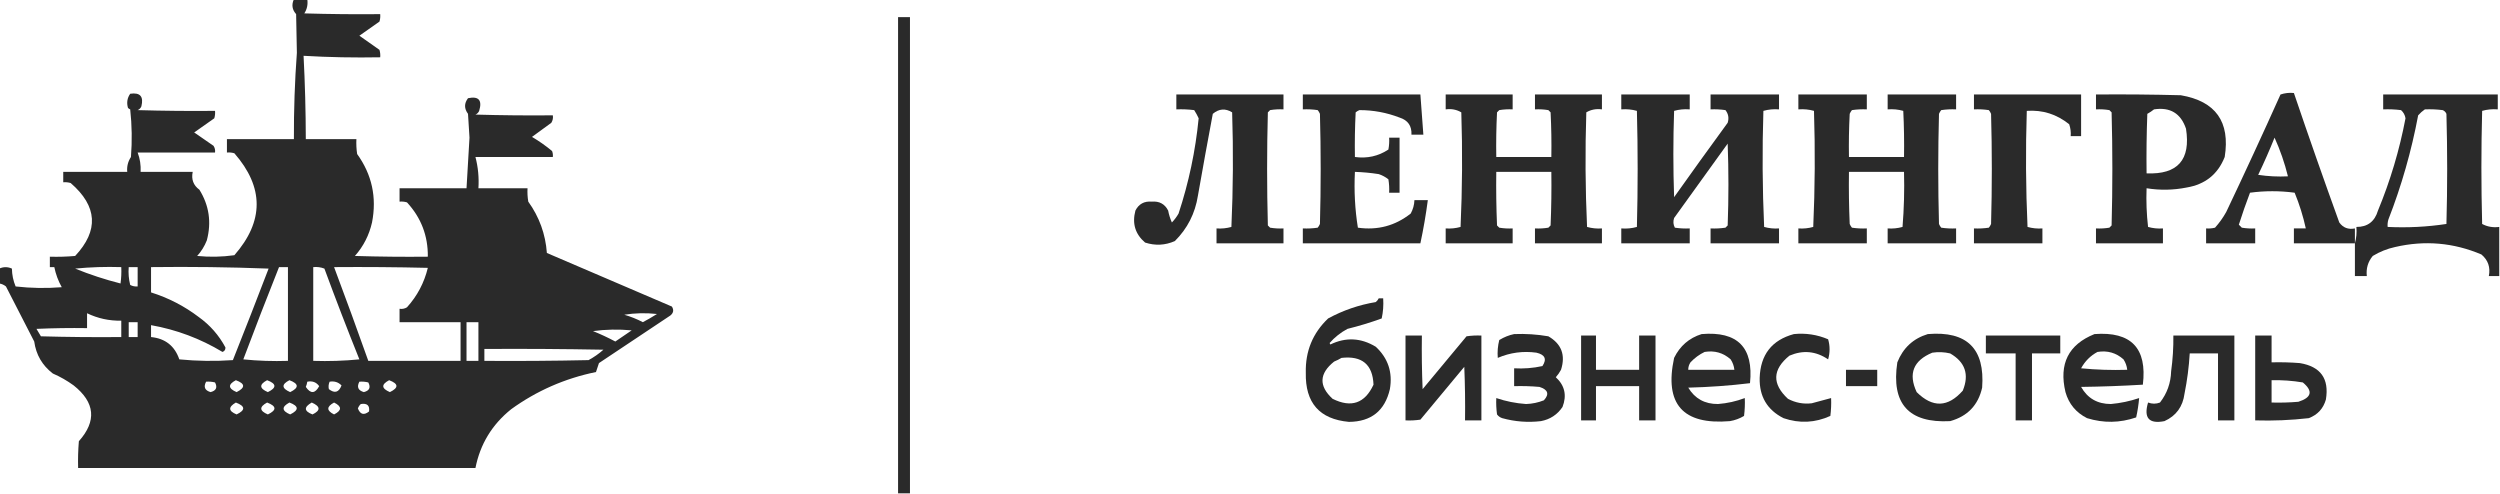
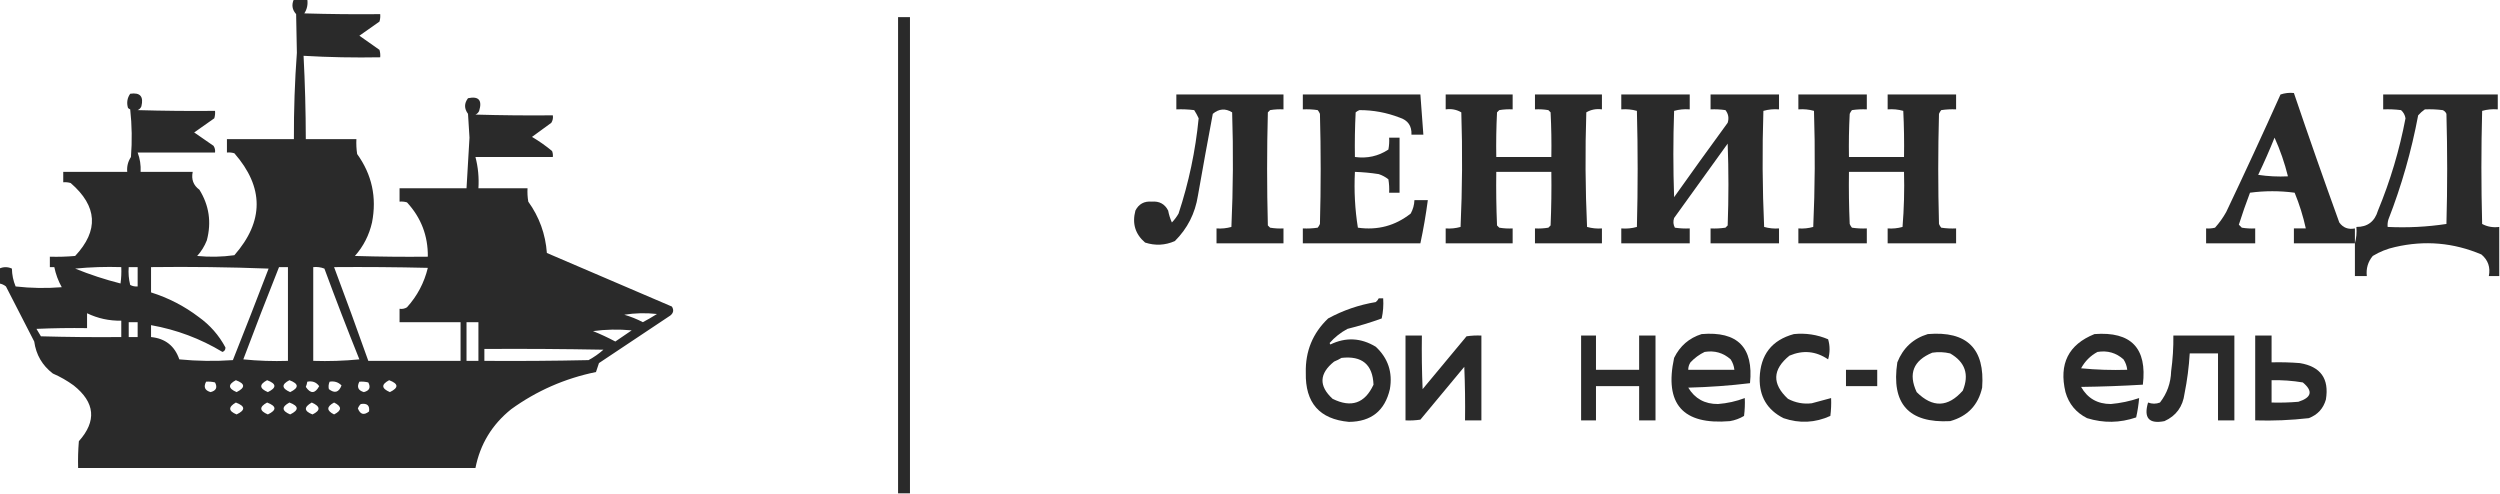
<svg xmlns="http://www.w3.org/2000/svg" version="1.1" width="1680px" height="332px" style="shape-rendering:geometricPrecision; text-rendering:geometricPrecision; image-rendering:optimizeQuality; fill-rule:evenodd; clip-rule:evenodd">
  <g>
    <path style="opacity:1" fill="#2a2a2a" d="M 197.5,-0.5 C 200.5,-0.5 203.5,-0.5 206.5,-0.5C 207.006,3.007 206.34,6.174 204.5,9C 221.497,9.5 238.497,9.667 255.5,9.5C 255.66,11.199 255.494,12.866 255,14.5C 250.5,17.667 246,20.833 241.5,24C 246,27.167 250.5,30.333 255,33.5C 255.494,35.134 255.66,36.801 255.5,38.5C 238.256,38.825 221.09,38.492 204,37.5C 204.957,56.017 205.457,74.684 205.5,93.5C 216.833,93.5 228.167,93.5 239.5,93.5C 239.335,96.85 239.502,100.183 240,103.5C 249.948,117.301 253.281,132.634 250,149.5C 248.054,158.032 244.221,165.532 238.5,172C 254.83,172.5 271.163,172.667 287.5,172.5C 287.654,158.459 282.987,146.292 273.5,136C 271.866,135.506 270.199,135.34 268.5,135.5C 268.5,132.5 268.5,129.5 268.5,126.5C 283.5,126.5 298.5,126.5 313.5,126.5C 314.164,115.169 314.831,103.836 315.5,92.5C 315.167,87.167 314.833,81.833 314.5,76.5C 311.872,72.965 311.872,69.465 314.5,66C 321.68,64.487 324.18,67.321 322,74.5C 321.5,75.667 320.667,76.5 319.5,77C 336.83,77.5 354.163,77.667 371.5,77.5C 371.785,79.288 371.452,80.955 370.5,82.5C 366.167,85.667 361.833,88.833 357.5,92C 362.263,94.798 366.763,97.964 371,101.5C 371.49,102.793 371.657,104.127 371.5,105.5C 354.167,105.5 336.833,105.5 319.5,105.5C 321.283,112.339 321.95,119.339 321.5,126.5C 332.5,126.5 343.5,126.5 354.5,126.5C 354.335,129.518 354.502,132.518 355,135.5C 362.412,145.823 366.578,157.323 367.5,170C 395.5,182 423.5,194 451.5,206C 452.935,208.267 452.602,210.267 450.5,212C 434.5,222.667 418.5,233.333 402.5,244C 401.833,246 401.167,248 400.5,250C 379.588,254.296 360.588,262.63 343.5,275C 330.651,285.322 322.651,298.489 319.5,314.5C 230.5,314.5 141.5,314.5 52.5,314.5C 52.334,308.491 52.501,302.491 53,296.5C 65.08,282.944 63.914,270.444 49.5,259C 45.127,255.814 40.46,253.147 35.5,251C 28.4,245.56 24.233,238.394 23,229.5C 16.667,217.167 10.333,204.833 4,192.5C 2.67,191.418 1.17,190.751 -0.5,190.5C -0.5,187.167 -0.5,183.833 -0.5,180.5C 2.335,179.214 5.168,179.214 8,180.5C 8.074,184.691 8.907,188.691 10.5,192.5C 20.817,193.666 31.151,193.832 41.5,193C 39.127,188.756 37.461,184.256 36.5,179.5C 35.5,179.5 34.5,179.5 33.5,179.5C 33.5,177.167 33.5,174.833 33.5,172.5C 39.176,172.666 44.843,172.499 50.5,172C 66.506,154.915 65.506,138.582 47.5,123C 45.866,122.506 44.199,122.34 42.5,122.5C 42.5,120.167 42.5,117.833 42.5,115.5C 56.833,115.5 71.167,115.5 85.5,115.5C 85.16,111.869 85.994,108.536 88,105.5C 88.832,94.818 88.666,84.151 87.5,73.5C 86.914,73.291 86.414,72.957 86,72.5C 84.996,69.007 85.496,65.841 87.5,63C 94.166,62.004 96.666,64.837 95,71.5C 94.5,72.667 93.667,73.5 92.5,74C 109.83,74.5 127.163,74.667 144.5,74.5C 144.66,76.199 144.494,77.866 144,79.5C 139.5,82.667 135,85.833 130.5,89C 134.833,92 139.167,95 143.5,98C 144.38,99.356 144.714,100.856 144.5,102.5C 127.167,102.5 109.833,102.5 92.5,102.5C 94.058,106.608 94.724,110.941 94.5,115.5C 106.167,115.5 117.833,115.5 129.5,115.5C 128.448,120.538 129.948,124.538 134,127.5C 140.54,138.033 142.206,149.367 139,161.5C 137.46,165.419 135.293,168.919 132.5,172C 140.853,172.832 149.187,172.665 157.5,171.5C 177.463,148.689 177.463,125.856 157.5,103C 155.866,102.506 154.199,102.34 152.5,102.5C 152.5,99.5 152.5,96.5 152.5,93.5C 167.5,93.5 182.5,93.5 197.5,93.5C 197.419,74.016 198.085,54.683 199.5,35.5C 199.333,26.833 199.167,18.167 199,9.5C 196.314,6.536 195.814,3.203 197.5,-0.5 Z M 50.5,180.5 C 60.653,179.506 70.987,179.172 81.5,179.5C 81.665,183.182 81.499,186.848 81,190.5C 70.608,187.869 60.441,184.536 50.5,180.5 Z M 86.5,179.5 C 88.5,179.5 90.5,179.5 92.5,179.5C 92.5,183.833 92.5,188.167 92.5,192.5C 90.738,192.643 89.071,192.309 87.5,191.5C 86.509,187.555 86.176,183.555 86.5,179.5 Z M 101.5,179.5 C 127.842,179.167 154.175,179.5 180.5,180.5C 172.629,201.071 164.629,221.571 156.5,242C 144.486,242.833 132.486,242.666 120.5,241.5C 117.387,232.441 111.054,227.441 101.5,226.5C 101.5,223.833 101.5,221.167 101.5,218.5C 118.645,221.547 134.645,227.547 149.5,236.5C 150.881,236 151.547,235 151.5,233.5C 147.12,225.284 141.12,218.45 133.5,213C 123.835,205.667 113.168,200.167 101.5,196.5C 101.5,190.833 101.5,185.167 101.5,179.5 Z M 187.5,179.5 C 189.5,179.5 191.5,179.5 193.5,179.5C 193.5,200.5 193.5,221.5 193.5,242.5C 183.478,242.832 173.478,242.499 163.5,241.5C 171.312,220.726 179.312,200.059 187.5,179.5 Z M 210.5,179.5 C 213.119,179.232 215.619,179.565 218,180.5C 225.539,200.951 233.372,221.284 241.5,241.5C 231.188,242.499 220.855,242.832 210.5,242.5C 210.5,221.5 210.5,200.5 210.5,179.5 Z M 224.5,179.5 C 245.503,179.333 266.503,179.5 287.5,180C 285.063,190.042 280.396,198.875 273.5,206.5C 271.955,207.452 270.288,207.785 268.5,207.5C 268.5,210.5 268.5,213.5 268.5,216.5C 282.167,216.5 295.833,216.5 309.5,216.5C 309.5,225.167 309.5,233.833 309.5,242.5C 288.833,242.5 268.167,242.5 247.5,242.5C 240.03,221.423 232.363,200.423 224.5,179.5 Z M 58.5,210.5 C 65.735,213.985 73.402,215.652 81.5,215.5C 81.5,219.167 81.5,222.833 81.5,226.5C 63.497,226.667 45.497,226.5 27.5,226C 26.5,224.333 25.5,222.667 24.5,221C 35.828,220.5 47.162,220.333 58.5,220.5C 58.5,217.167 58.5,213.833 58.5,210.5 Z M 419.5,211.5 C 426.655,210.345 433.988,210.178 441.5,211C 438.399,212.966 435.232,214.8 432,216.5C 428.011,214.423 423.845,212.757 419.5,211.5 Z M 86.5,216.5 C 88.5,216.5 90.5,216.5 92.5,216.5C 92.5,219.833 92.5,223.167 92.5,226.5C 90.5,226.5 88.5,226.5 86.5,226.5C 86.5,223.167 86.5,219.833 86.5,216.5 Z M 313.5,216.5 C 316.167,216.5 318.833,216.5 321.5,216.5C 321.5,225.167 321.5,233.833 321.5,242.5C 318.833,242.5 316.167,242.5 313.5,242.5C 313.5,233.833 313.5,225.167 313.5,216.5 Z M 398.5,222.5 C 406.99,221.343 415.657,221.176 424.5,222C 420.833,224.5 417.167,227 413.5,229.5C 408.594,226.879 403.594,224.546 398.5,222.5 Z M 325.5,234.5 C 352.169,234.333 378.835,234.5 405.5,235C 402.443,237.723 399.11,240.056 395.5,242C 372.169,242.5 348.836,242.667 325.5,242.5C 325.5,239.833 325.5,237.167 325.5,234.5 Z M 158.5,255.5 C 164.823,257.807 164.99,260.473 159,263.5C 153.246,261.034 153.08,258.368 158.5,255.5 Z M 179.5,255.5 C 185.865,257.874 186.032,260.541 180,263.5C 174.246,261.034 174.08,258.368 179.5,255.5 Z M 194.5,255.5 C 200.865,257.874 201.032,260.541 195,263.5C 189.204,260.969 189.038,258.302 194.5,255.5 Z M 261.5,255.5 C 267.865,257.874 268.032,260.541 262,263.5C 256.246,261.034 256.08,258.368 261.5,255.5 Z M 138.5,256.5 C 140.527,256.338 142.527,256.505 144.5,257C 146.275,260.371 145.275,262.538 141.5,263.5C 137.635,262.362 136.635,260.028 138.5,256.5 Z M 206.5,256.5 C 209.908,255.828 212.575,256.828 214.5,259.5C 211.723,264.598 208.723,264.765 205.5,260C 205.989,258.862 206.322,257.695 206.5,256.5 Z M 221.5,256.5 C 224.665,255.964 227.331,256.797 229.5,259C 227.717,263.707 224.884,264.541 221,261.5C 220.616,259.803 220.782,258.137 221.5,256.5 Z M 241.5,256.5 C 243.527,256.338 245.527,256.505 247.5,257C 249.275,260.371 248.275,262.538 244.5,263.5C 240.635,262.362 239.635,260.028 241.5,256.5 Z M 158.5,270.5 C 164.899,272.928 165.065,275.594 159,278.5C 153.431,276.219 153.264,273.552 158.5,270.5 Z M 179.5,270.5 C 185.899,272.928 186.065,275.594 180,278.5C 174.28,276.086 174.113,273.419 179.5,270.5 Z M 194.5,270.5 C 200.865,272.874 201.032,275.541 195,278.5C 189.28,276.086 189.113,273.419 194.5,270.5 Z M 209.5,270.5 C 215.397,273.136 215.564,275.803 210,278.5C 204.235,276.264 204.069,273.598 209.5,270.5 Z M 224.5,270.5 C 229.819,273.123 229.819,275.79 224.5,278.5C 219.334,275.954 219.334,273.288 224.5,270.5 Z M 242.5,271.5 C 246.73,270.831 248.563,272.498 248,276.5C 244.602,279.218 242.102,278.551 240.5,274.5C 240.942,273.261 241.609,272.261 242.5,271.5 Z" />
  </g>
  <g>
    <path style="opacity:1" fill="#2a2a2a" d="M 611.5,331.5 C 608.833,331.5 606.167,331.5 603.5,331.5C 603.5,224.833 603.5,118.167 603.5,11.5C 606.167,11.5 608.833,11.5 611.5,11.5C 611.5,118.167 611.5,224.833 611.5,331.5 Z" />
  </g>
  <g>
    <path style="opacity:1" fill="#2a2a2a" d="M 1582.5,163.5 C 1568.83,163.5 1555.17,163.5 1541.5,163.5C 1541.5,160.167 1541.5,156.833 1541.5,153.5C 1544.17,153.5 1546.83,153.5 1549.5,153.5C 1547.71,145.3 1545.21,137.3 1542,129.5C 1532,128.167 1522,128.167 1512,129.5C 1509.29,136.619 1506.79,143.786 1504.5,151C 1505.17,151.667 1505.83,152.333 1506.5,153C 1509.48,153.498 1512.48,153.665 1515.5,153.5C 1515.5,156.833 1515.5,160.167 1515.5,163.5C 1504.5,163.5 1493.5,163.5 1482.5,163.5C 1482.5,160.167 1482.5,156.833 1482.5,153.5C 1484.53,153.662 1486.53,153.495 1488.5,153C 1491.39,149.778 1493.89,146.278 1496,142.5C 1508.46,116.294 1520.62,89.96 1532.5,63.5C 1535.43,62.516 1538.43,62.183 1541.5,62.5C 1551.36,91.578 1561.53,120.578 1572,149.5C 1574.55,153.05 1578.05,154.383 1582.5,153.5C 1582.5,156.833 1582.5,160.167 1582.5,163.5 Z M 1528.5,92.5 C 1532.27,100.821 1535.27,109.488 1537.5,118.5C 1530.8,118.83 1524.13,118.497 1517.5,117.5C 1521.45,109.263 1525.12,100.929 1528.5,92.5 Z" />
  </g>
  <g>
-     <path style="opacity:1" fill="#2a2a2a" d="M 1408.5,63.5 C 1427.5,63.333 1446.5,63.5 1465.5,64C 1488.94,68.015 1498.77,81.849 1495,105.5C 1490.42,117.066 1481.92,123.899 1469.5,126C 1460.53,127.79 1451.53,127.957 1442.5,126.5C 1442.17,135.192 1442.5,143.859 1443.5,152.5C 1446.76,153.417 1450.09,153.751 1453.5,153.5C 1453.5,156.833 1453.5,160.167 1453.5,163.5C 1438.5,163.5 1423.5,163.5 1408.5,163.5C 1408.5,160.167 1408.5,156.833 1408.5,153.5C 1411.52,153.665 1414.52,153.498 1417.5,153C 1418,152.5 1418.5,152 1419,151.5C 1419.67,126.167 1419.67,100.833 1419,75.5C 1418.5,75 1418,74.5 1417.5,74C 1414.52,73.502 1411.52,73.335 1408.5,73.5C 1408.5,70.167 1408.5,66.833 1408.5,63.5 Z M 1447.5,73.5 C 1458.33,71.837 1465.5,76.17 1469,86.5C 1472.27,107.386 1463.44,117.386 1442.5,116.5C 1442.33,103.163 1442.5,89.829 1443,76.5C 1444.65,75.601 1446.15,74.601 1447.5,73.5 Z" />
-   </g>
+     </g>
  <g>
    <path style="opacity:1" fill="#2a2a2a" d="M 790.5,63.5 C 814.5,63.5 838.5,63.5 862.5,63.5C 862.5,66.833 862.5,70.167 862.5,73.5C 859.482,73.335 856.482,73.502 853.5,74C 853,74.5 852.5,75 852,75.5C 851.333,100.833 851.333,126.167 852,151.5C 852.5,152 853,152.5 853.5,153C 856.482,153.498 859.482,153.665 862.5,153.5C 862.5,156.833 862.5,160.167 862.5,163.5C 847.5,163.5 832.5,163.5 817.5,163.5C 817.5,160.167 817.5,156.833 817.5,153.5C 820.909,153.751 824.242,153.417 827.5,152.5C 828.666,126.84 828.833,101.173 828,75.5C 823.478,72.688 819.145,73.021 815,76.5C 811.604,94.525 808.271,112.858 805,131.5C 803.124,143.42 797.957,153.586 789.5,162C 782.973,164.877 776.307,165.21 769.5,163C 762.859,157.333 760.692,150.167 763,141.5C 765.262,137.069 768.929,135.069 774,135.5C 779.071,135.069 782.738,137.069 785,141.5C 785.526,144.272 786.359,146.938 787.5,149.5C 789.232,147.717 790.732,145.717 792,143.5C 798.868,122.659 803.368,101.326 805.5,79.5C 804.627,77.587 803.627,75.753 802.5,74C 798.514,73.501 794.514,73.335 790.5,73.5C 790.5,70.167 790.5,66.833 790.5,63.5 Z" />
  </g>
  <g>
    <path style="opacity:1" fill="#2a2a2a" d="M 875.5,63.5 C 901.833,63.5 928.167,63.5 954.5,63.5C 955.222,72.495 955.888,81.495 956.5,90.5C 953.833,90.5 951.167,90.5 948.5,90.5C 948.786,84.618 946.119,80.785 940.5,79C 931.775,75.642 922.775,73.975 913.5,74C 912.584,74.374 911.75,74.874 911,75.5C 910.5,85.494 910.334,95.494 910.5,105.5C 918.706,106.636 926.206,104.969 933,100.5C 933.497,97.854 933.664,95.187 933.5,92.5C 935.833,92.5 938.167,92.5 940.5,92.5C 940.5,104.833 940.5,117.167 940.5,129.5C 938.167,129.5 935.833,129.5 933.5,129.5C 933.665,126.482 933.498,123.482 933,120.5C 931.068,118.962 928.901,117.795 926.5,117C 921.192,116.17 915.859,115.67 910.5,115.5C 909.865,128.25 910.532,140.75 912.5,153C 925.793,154.875 937.627,151.708 948,143.5C 949.549,140.688 950.382,137.688 950.5,134.5C 953.5,134.5 956.5,134.5 959.5,134.5C 958.219,144.238 956.552,153.904 954.5,163.5C 928.167,163.5 901.833,163.5 875.5,163.5C 875.5,160.167 875.5,156.833 875.5,153.5C 878.85,153.665 882.183,153.498 885.5,153C 886.126,152.25 886.626,151.416 887,150.5C 887.667,125.833 887.667,101.167 887,76.5C 886.626,75.584 886.126,74.75 885.5,74C 882.183,73.502 878.85,73.335 875.5,73.5C 875.5,70.167 875.5,66.833 875.5,63.5 Z" />
  </g>
  <g>
    <path style="opacity:1" fill="#2a2a2a" d="M 971.5,63.5 C 986.5,63.5 1001.5,63.5 1016.5,63.5C 1016.5,66.833 1016.5,70.167 1016.5,73.5C 1013.48,73.335 1010.48,73.502 1007.5,74C 1007,74.5 1006.5,75 1006,75.5C 1005.5,85.494 1005.33,95.494 1005.5,105.5C 1017.83,105.5 1030.17,105.5 1042.5,105.5C 1042.67,95.494 1042.5,85.494 1042,75.5C 1041.5,75 1041,74.5 1040.5,74C 1037.52,73.502 1034.52,73.335 1031.5,73.5C 1031.5,70.167 1031.5,66.833 1031.5,63.5C 1046.5,63.5 1061.5,63.5 1076.5,63.5C 1076.5,66.833 1076.5,70.167 1076.5,73.5C 1072.65,72.971 1069.15,73.638 1066,75.5C 1065.17,101.173 1065.33,126.84 1066.5,152.5C 1069.76,153.417 1073.09,153.751 1076.5,153.5C 1076.5,156.833 1076.5,160.167 1076.5,163.5C 1061.5,163.5 1046.5,163.5 1031.5,163.5C 1031.5,160.167 1031.5,156.833 1031.5,153.5C 1034.52,153.665 1037.52,153.498 1040.5,153C 1041,152.5 1041.5,152 1042,151.5C 1042.5,139.505 1042.67,127.505 1042.5,115.5C 1030.17,115.5 1017.83,115.5 1005.5,115.5C 1005.33,127.505 1005.5,139.505 1006,151.5C 1006.5,152 1007,152.5 1007.5,153C 1010.48,153.498 1013.48,153.665 1016.5,153.5C 1016.5,156.833 1016.5,160.167 1016.5,163.5C 1001.5,163.5 986.5,163.5 971.5,163.5C 971.5,160.167 971.5,156.833 971.5,153.5C 974.909,153.751 978.242,153.417 981.5,152.5C 982.666,126.84 982.833,101.173 982,75.5C 978.851,73.638 975.351,72.971 971.5,73.5C 971.5,70.167 971.5,66.833 971.5,63.5 Z" />
  </g>
  <g>
    <path style="opacity:1" fill="#2a2a2a" d="M 1089.5,63.5 C 1104.83,63.5 1120.17,63.5 1135.5,63.5C 1135.5,66.833 1135.5,70.167 1135.5,73.5C 1131.89,73.211 1128.39,73.544 1125,74.5C 1124.33,93.833 1124.33,113.167 1125,132.5C 1136.61,116.122 1148.61,99.456 1161,82.5C 1161.98,79.331 1161.48,76.497 1159.5,74C 1156.18,73.502 1152.85,73.335 1149.5,73.5C 1149.5,70.167 1149.5,66.833 1149.5,63.5C 1164.83,63.5 1180.17,63.5 1195.5,63.5C 1195.5,66.833 1195.5,70.167 1195.5,73.5C 1191.89,73.211 1188.39,73.544 1185,74.5C 1184.17,100.506 1184.33,126.506 1185.5,152.5C 1188.76,153.417 1192.09,153.751 1195.5,153.5C 1195.5,156.833 1195.5,160.167 1195.5,163.5C 1180.17,163.5 1164.83,163.5 1149.5,163.5C 1149.5,160.167 1149.5,156.833 1149.5,153.5C 1152.85,153.665 1156.18,153.498 1159.5,153C 1160,152.5 1160.5,152 1161,151.5C 1161.67,133.167 1161.67,114.833 1161,96.5C 1149,113.167 1137,129.833 1125,146.5C 1124.24,148.769 1124.41,150.936 1125.5,153C 1128.82,153.498 1132.15,153.665 1135.5,153.5C 1135.5,156.833 1135.5,160.167 1135.5,163.5C 1120.17,163.5 1104.83,163.5 1089.5,163.5C 1089.5,160.167 1089.5,156.833 1089.5,153.5C 1093.11,153.789 1096.61,153.456 1100,152.5C 1100.67,126.5 1100.67,100.5 1100,74.5C 1096.61,73.544 1093.11,73.211 1089.5,73.5C 1089.5,70.167 1089.5,66.833 1089.5,63.5 Z" />
  </g>
  <g>
    <path style="opacity:1" fill="#2a2a2a" d="M 1208.5,63.5 C 1223.83,63.5 1239.17,63.5 1254.5,63.5C 1254.5,66.833 1254.5,70.167 1254.5,73.5C 1251.15,73.335 1247.82,73.502 1244.5,74C 1243.87,74.75 1243.37,75.584 1243,76.5C 1242.5,86.161 1242.33,95.828 1242.5,105.5C 1254.83,105.5 1267.17,105.5 1279.5,105.5C 1279.67,95.161 1279.5,84.828 1279,74.5C 1275.61,73.544 1272.11,73.211 1268.5,73.5C 1268.5,70.167 1268.5,66.833 1268.5,63.5C 1283.83,63.5 1299.17,63.5 1314.5,63.5C 1314.5,66.833 1314.5,70.167 1314.5,73.5C 1311.15,73.335 1307.82,73.502 1304.5,74C 1303.87,74.75 1303.37,75.584 1303,76.5C 1302.33,101.167 1302.33,125.833 1303,150.5C 1303.37,151.416 1303.87,152.25 1304.5,153C 1307.82,153.498 1311.15,153.665 1314.5,153.5C 1314.5,156.833 1314.5,160.167 1314.5,163.5C 1299.17,163.5 1283.83,163.5 1268.5,163.5C 1268.5,160.167 1268.5,156.833 1268.5,153.5C 1271.91,153.751 1275.24,153.417 1278.5,152.5C 1279.5,140.185 1279.83,127.851 1279.5,115.5C 1267.17,115.5 1254.83,115.5 1242.5,115.5C 1242.33,127.171 1242.5,138.838 1243,150.5C 1243.37,151.416 1243.87,152.25 1244.5,153C 1247.82,153.498 1251.15,153.665 1254.5,153.5C 1254.5,156.833 1254.5,160.167 1254.5,163.5C 1239.17,163.5 1223.83,163.5 1208.5,163.5C 1208.5,160.167 1208.5,156.833 1208.5,153.5C 1211.91,153.751 1215.24,153.417 1218.5,152.5C 1219.67,126.506 1219.83,100.506 1219,74.5C 1215.61,73.544 1212.11,73.211 1208.5,73.5C 1208.5,70.167 1208.5,66.833 1208.5,63.5 Z" />
  </g>
  <g>
-     <path style="opacity:1" fill="#2a2a2a" d="M 1326.5,63.5 C 1350.5,63.5 1374.5,63.5 1398.5,63.5C 1398.5,72.833 1398.5,82.167 1398.5,91.5C 1396.17,91.5 1393.83,91.5 1391.5,91.5C 1391.73,88.751 1391.39,86.084 1390.5,83.5C 1382.1,76.753 1372.6,73.753 1362,74.5C 1361.17,100.506 1361.33,126.506 1362.5,152.5C 1365.76,153.417 1369.09,153.751 1372.5,153.5C 1372.5,156.833 1372.5,160.167 1372.5,163.5C 1357.17,163.5 1341.83,163.5 1326.5,163.5C 1326.5,160.167 1326.5,156.833 1326.5,153.5C 1329.85,153.665 1333.18,153.498 1336.5,153C 1337.13,152.25 1337.63,151.416 1338,150.5C 1338.67,125.833 1338.67,101.167 1338,76.5C 1337.63,75.584 1337.13,74.75 1336.5,74C 1333.18,73.502 1329.85,73.335 1326.5,73.5C 1326.5,70.167 1326.5,66.833 1326.5,63.5 Z" />
-   </g>
+     </g>
  <g>
    <path style="opacity:1" fill="#2a2a2a" d="M 1679.5,152.5 C 1679.5,163.5 1679.5,174.5 1679.5,185.5C 1677.17,185.5 1674.83,185.5 1672.5,185.5C 1673.66,179.614 1671.99,174.781 1667.5,171C 1648.75,163.046 1629.41,161.38 1609.5,166C 1604.17,167.163 1599.17,169.163 1594.5,172C 1591.26,175.894 1589.93,180.394 1590.5,185.5C 1587.83,185.5 1585.17,185.5 1582.5,185.5C 1582.5,178.167 1582.5,170.833 1582.5,163.5C 1583.48,160.038 1583.81,156.371 1583.5,152.5C 1590.95,152.573 1595.79,148.907 1598,141.5C 1606.29,121.472 1612.45,100.805 1616.5,79.5C 1616.15,77.303 1615.15,75.47 1613.5,74C 1609.51,73.501 1605.51,73.335 1601.5,73.5C 1601.5,70.167 1601.5,66.833 1601.5,63.5C 1627.17,63.5 1652.83,63.5 1678.5,63.5C 1678.5,66.833 1678.5,70.167 1678.5,73.5C 1674.89,73.211 1671.39,73.544 1668,74.5C 1667.33,99.833 1667.33,125.167 1668,150.5C 1671.49,152.377 1675.33,153.044 1679.5,152.5 Z M 1629.5,73.5 C 1633.51,73.335 1637.51,73.501 1641.5,74C 1642.67,74.5 1643.5,75.333 1644,76.5C 1644.67,101.167 1644.67,125.833 1644,150.5C 1631.08,152.47 1617.91,153.137 1604.5,152.5C 1604.34,150.801 1604.51,149.134 1605,147.5C 1613.84,124.819 1620.5,101.485 1625,77.5C 1626.4,75.93 1627.9,74.596 1629.5,73.5 Z" />
  </g>
  <g>
    <path style="opacity:1" fill="#2a2a2a" d="M 926.5,200.5 C 927.5,200.5 928.5,200.5 929.5,200.5C 929.8,205.099 929.467,209.599 928.5,214C 920.975,216.73 913.309,219.063 905.5,221C 900.915,223.455 896.915,226.622 893.5,230.5C 893.667,230.833 893.833,231.167 894,231.5C 904.359,226.477 914.526,226.977 924.5,233C 932.784,240.711 935.951,250.211 934,261.5C 930.623,276.042 921.456,283.375 906.5,283.5C 886.726,281.711 877.059,270.711 877.5,250.5C 877.152,236.022 882.152,223.855 892.5,214C 902.517,208.55 913.183,204.883 924.5,203C 925.381,202.292 926.047,201.458 926.5,200.5 Z M 901.5,240.5 C 915.284,238.939 922.45,244.939 923,258.5C 917.195,271.063 908.028,274.23 895.5,268C 886.134,259.379 886.467,251.046 896.5,243C 898.315,242.243 899.981,241.41 901.5,240.5 Z" />
  </g>
  <g>
-     <path style="opacity:1" fill="#2a2a2a" d="M 1017.5,224.5 C 1025.23,224.189 1032.89,224.689 1040.5,226C 1049.33,231.108 1052.16,238.608 1049,248.5C 1048.03,250.305 1046.86,251.972 1045.5,253.5C 1051.53,259.053 1053.03,265.719 1050,273.5C 1046.5,278.667 1041.66,281.834 1035.5,283C 1026.69,284.029 1018.02,283.363 1009.5,281C 1008.07,280.535 1006.9,279.701 1006,278.5C 1005.5,274.848 1005.33,271.182 1005.5,267.5C 1011.96,269.688 1018.62,271.022 1025.5,271.5C 1029.66,271.368 1033.66,270.534 1037.5,269C 1041.29,264.841 1040.29,261.841 1034.5,260C 1028.84,259.501 1023.18,259.334 1017.5,259.5C 1017.5,255.5 1017.5,251.5 1017.5,247.5C 1023.93,247.87 1030.26,247.37 1036.5,246C 1039.61,241.363 1038.28,238.363 1032.5,237C 1023.48,235.762 1014.81,236.928 1006.5,240.5C 1006.18,236.445 1006.51,232.445 1007.5,228.5C 1010.72,226.545 1014.06,225.212 1017.5,224.5 Z" />
-   </g>
+     </g>
  <g>
    <path style="opacity:1" fill="#2a2a2a" d="M 1143.5,224.5 C 1167.65,222.481 1178.48,233.481 1176,257.5C 1162.4,259.144 1148.56,260.144 1134.5,260.5C 1138.97,267.9 1145.64,271.566 1154.5,271.5C 1160.73,271.02 1166.73,269.687 1172.5,267.5C 1172.67,271.514 1172.5,275.514 1172,279.5C 1169.07,281.255 1165.9,282.422 1162.5,283C 1130.83,285.664 1118.33,271.497 1125,240.5C 1128.94,232.468 1135.1,227.135 1143.5,224.5 Z M 1145.5,236.5 C 1152.21,235.407 1158.04,237.074 1163,241.5C 1164.41,243.65 1165.24,245.984 1165.5,248.5C 1155.17,248.5 1144.83,248.5 1134.5,248.5C 1134.49,246.692 1134.99,245.025 1136,243.5C 1138.79,240.535 1141.96,238.202 1145.5,236.5 Z" />
  </g>
  <g>
    <path style="opacity:1" fill="#2a2a2a" d="M 1205.5,224.5 C 1213.51,223.708 1221.18,224.875 1228.5,228C 1229.8,232.45 1229.8,236.95 1228.5,241.5C 1220.31,235.929 1211.65,235.095 1202.5,239C 1191.03,248.315 1190.7,257.981 1201.5,268C 1206.53,270.672 1211.86,271.672 1217.5,271C 1221.84,269.828 1226.17,268.661 1230.5,267.5C 1230.67,271.514 1230.5,275.514 1230,279.5C 1219.73,284.172 1209.23,284.672 1198.5,281C 1187.55,275.443 1182.22,266.443 1182.5,254C 1183,238.355 1190.67,228.522 1205.5,224.5 Z" />
  </g>
  <g>
    <path style="opacity:1" fill="#2a2a2a" d="M 1295.5,224.5 C 1321.8,222.3 1333.97,234.3 1332,260.5C 1329.36,272.254 1322.19,279.754 1310.5,283C 1282.63,284.453 1270.79,271.286 1275,243.5C 1278.85,233.813 1285.68,227.479 1295.5,224.5 Z M 1310.5,237.5 C 1320.6,243.314 1323.44,251.647 1319,262.5C 1309.05,273.811 1298.72,274.144 1288,263.5C 1282.24,251.131 1285.74,242.297 1298.5,237C 1302.54,236.393 1306.54,236.56 1310.5,237.5 Z" />
  </g>
  <g>
    <path style="opacity:1" fill="#2a2a2a" d="M 1407.5,224.5 C 1432.14,222.643 1442.98,233.976 1440,258.5C 1426.24,259.324 1412.41,259.824 1398.5,260C 1402.83,267.672 1409.5,271.505 1418.5,271.5C 1425.03,270.913 1431.36,269.58 1437.5,267.5C 1437.13,271.871 1436.46,276.204 1435.5,280.5C 1424.55,284.252 1413.55,284.419 1402.5,281C 1395.08,277.253 1390.25,271.42 1388,263.5C 1383.48,244.532 1389.98,231.532 1407.5,224.5 Z M 1409.5,236.5 C 1416.21,235.407 1422.04,237.074 1427,241.5C 1428.41,243.65 1429.24,245.984 1429.5,248.5C 1419.15,248.832 1408.81,248.499 1398.5,247.5C 1401.1,242.712 1404.77,239.045 1409.5,236.5 Z" />
  </g>
  <g>
    <path style="opacity:1" fill="#2a2a2a" d="M 944.5,225.5 C 948.167,225.5 951.833,225.5 955.5,225.5C 955.333,237.505 955.5,249.505 956,261.5C 965.833,249.667 975.667,237.833 985.5,226C 988.817,225.502 992.15,225.335 995.5,225.5C 995.5,244.5 995.5,263.5 995.5,282.5C 991.833,282.5 988.167,282.5 984.5,282.5C 984.667,270.495 984.5,258.495 984,246.5C 974.167,258.333 964.333,270.167 954.5,282C 951.183,282.498 947.85,282.665 944.5,282.5C 944.5,263.5 944.5,244.5 944.5,225.5 Z" />
  </g>
  <g>
    <path style="opacity:1" fill="#2a2a2a" d="M 1062.5,225.5 C 1065.83,225.5 1069.17,225.5 1072.5,225.5C 1072.5,233.167 1072.5,240.833 1072.5,248.5C 1082.17,248.5 1091.83,248.5 1101.5,248.5C 1101.5,240.833 1101.5,233.167 1101.5,225.5C 1105.17,225.5 1108.83,225.5 1112.5,225.5C 1112.5,244.5 1112.5,263.5 1112.5,282.5C 1108.83,282.5 1105.17,282.5 1101.5,282.5C 1101.5,274.833 1101.5,267.167 1101.5,259.5C 1091.83,259.5 1082.17,259.5 1072.5,259.5C 1072.5,267.167 1072.5,274.833 1072.5,282.5C 1069.17,282.5 1065.83,282.5 1062.5,282.5C 1062.5,263.5 1062.5,244.5 1062.5,225.5 Z" />
  </g>
  <g>
-     <path style="opacity:1" fill="#2a2a2a" d="M 1334.5,225.5 C 1351.17,225.5 1367.83,225.5 1384.5,225.5C 1384.5,229.5 1384.5,233.5 1384.5,237.5C 1378.17,237.5 1371.83,237.5 1365.5,237.5C 1365.5,252.5 1365.5,267.5 1365.5,282.5C 1361.83,282.5 1358.17,282.5 1354.5,282.5C 1354.5,267.5 1354.5,252.5 1354.5,237.5C 1347.83,237.5 1341.17,237.5 1334.5,237.5C 1334.5,233.5 1334.5,229.5 1334.5,225.5 Z" />
-   </g>
+     </g>
  <g>
    <path style="opacity:1" fill="#2a2a2a" d="M 1460.5,225.5 C 1474.17,225.5 1487.83,225.5 1501.5,225.5C 1501.5,244.5 1501.5,263.5 1501.5,282.5C 1497.83,282.5 1494.17,282.5 1490.5,282.5C 1490.5,267.5 1490.5,252.5 1490.5,237.5C 1484.17,237.5 1477.83,237.5 1471.5,237.5C 1470.96,246.576 1469.8,255.576 1468,264.5C 1466.85,273.289 1462.35,279.456 1454.5,283C 1444.1,285.044 1440.43,280.877 1443.5,270.5C 1446.2,271.516 1448.87,271.516 1451.5,270.5C 1456.27,264.369 1458.77,257.369 1459,249.5C 1460.1,241.536 1460.6,233.536 1460.5,225.5 Z" />
  </g>
  <g>
    <path style="opacity:1" fill="#2a2a2a" d="M 1515.5,225.5 C 1519.17,225.5 1522.83,225.5 1526.5,225.5C 1526.5,231.5 1526.5,237.5 1526.5,243.5C 1532.84,243.334 1539.18,243.5 1545.5,244C 1559.48,246.317 1565.31,254.484 1563,268.5C 1561.26,274.573 1557.43,278.74 1551.5,281C 1539.55,282.365 1527.55,282.865 1515.5,282.5C 1515.5,263.5 1515.5,244.5 1515.5,225.5 Z M 1526.5,255.5 C 1533.55,255.337 1540.55,255.837 1547.5,257C 1554.47,262.8 1553.47,267.133 1544.5,270C 1538.51,270.499 1532.51,270.666 1526.5,270.5C 1526.5,265.5 1526.5,260.5 1526.5,255.5 Z" />
  </g>
  <g>
    <path style="opacity:1" fill="#2a2a2a" d="M 1240.5,248.5 C 1247.5,248.5 1254.5,248.5 1261.5,248.5C 1261.5,252.167 1261.5,255.833 1261.5,259.5C 1254.5,259.5 1247.5,259.5 1240.5,259.5C 1240.5,255.833 1240.5,252.167 1240.5,248.5 Z" />
  </g>
</svg>